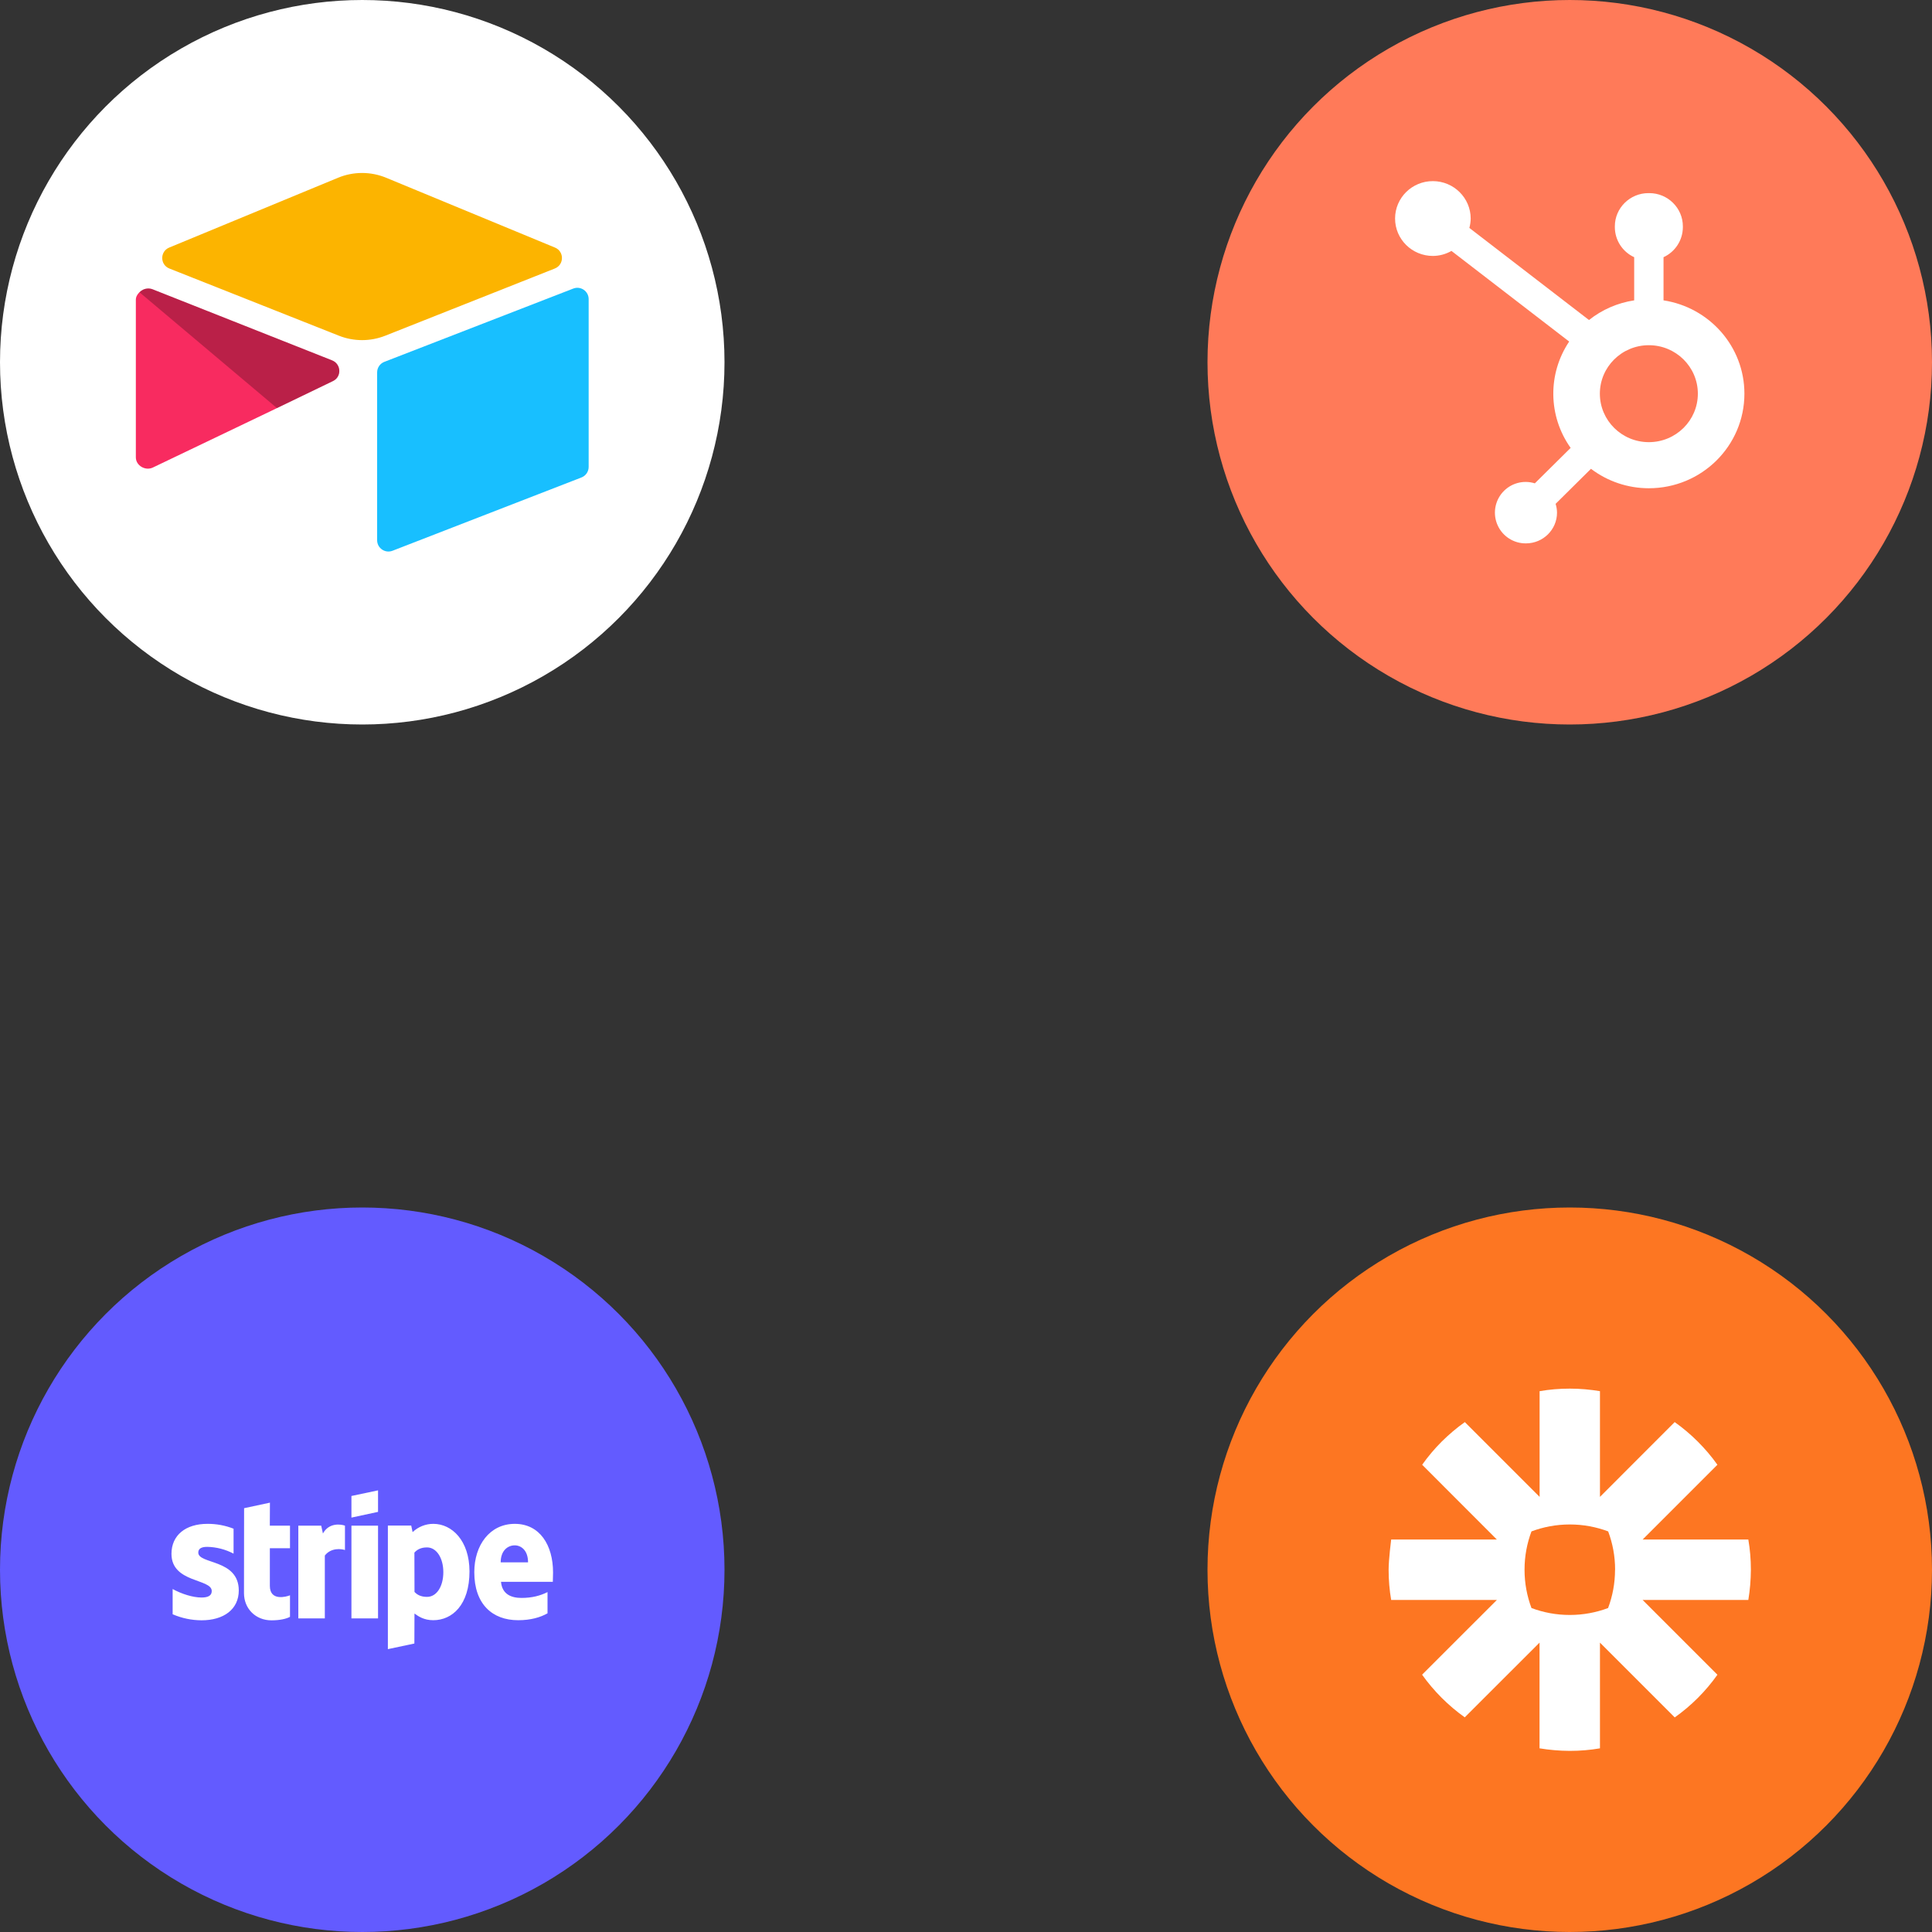
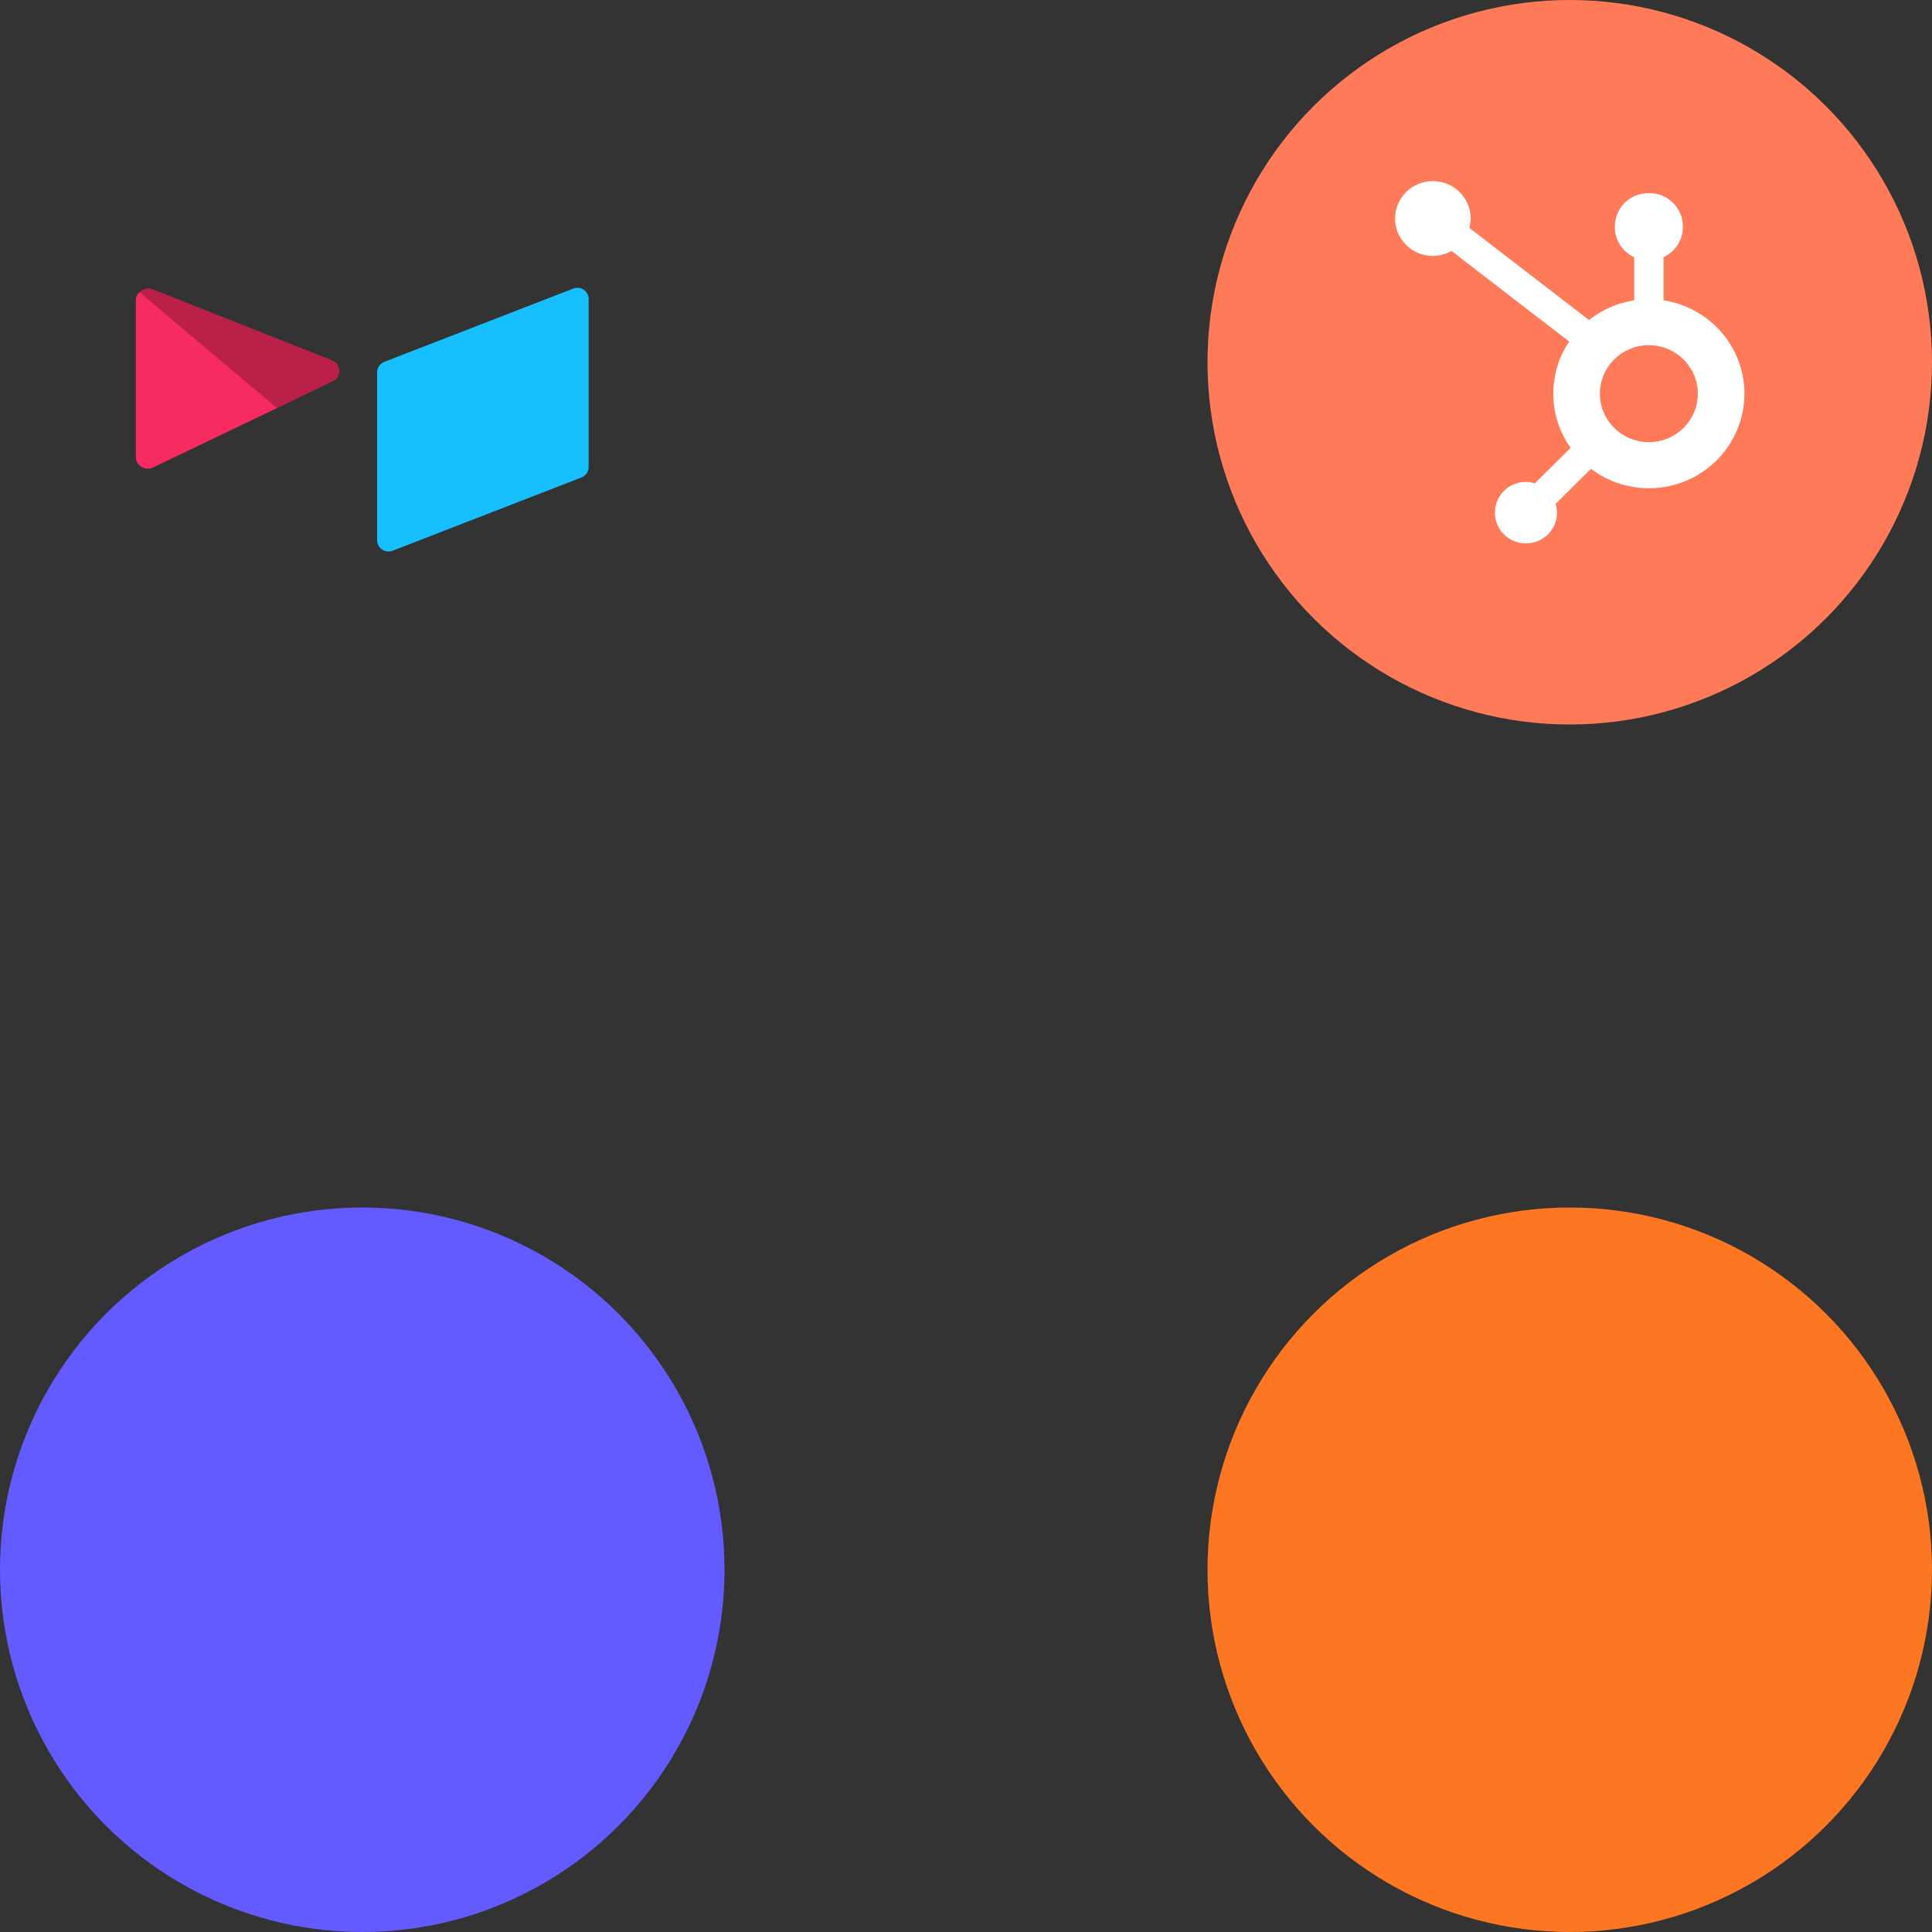
<svg xmlns="http://www.w3.org/2000/svg" width="800px" height="800px" viewBox="0 0 800 800" version="1.1">
  <rect x="0" y="0" width="800" height="800" fill="#333333" stroke="none" />
  <title>Artboard Copy 7</title>
  <g id="Artboard-Copy-7" stroke="none" stroke-width="1" fill="none" fill-rule="evenodd">
    <g id="Logo-Airtable" fill-rule="nonzero">
-       <circle id="Oval" fill="#FFFFFF" cx="150" cy="150" r="150" />
-       <path d="M139.976,73.604 L70.07,102.51 C66.183,104.118 66.223,109.637 70.135,111.186 L140.332,139.005 C146.499,141.449 153.368,141.449 159.536,139.005 L229.734,111.185 C233.645,109.637 233.687,104.119 229.797,102.511 L159.894,73.603 C153.516,70.966 146.352,70.966 139.975,73.603" id="Path" fill="#FCB400" />
      <path d="M156.162,154.195 L156.162,223.69 C156.162,226.995 159.498,229.259 162.572,228.041 L240.793,197.7 C242.578,196.993 243.75,195.268 243.75,193.349 L243.75,123.854 C243.75,120.549 240.415,118.286 237.34,119.504 L159.119,149.845 C157.334,150.553 156.162,152.277 156.162,154.196" id="Path" fill="#18BFFF" />
      <path d="M137.896,157.781 L114.682,168.982 L112.325,170.121 L63.321,193.585 C60.216,195.083 56.25,192.82 56.25,189.372 L56.25,124.146 C56.25,122.898 56.89,121.821 57.749,121.011 C58.101,120.66 58.5,120.361 58.936,120.121 C60.106,119.419 61.776,119.231 63.196,119.793 L137.506,149.217 C141.284,150.714 141.58,156.004 137.896,157.782" id="Path" fill="#F82B60" />
      <path d="M137.896,157.781 L114.682,168.982 L57.749,121.01 C58.101,120.66 58.5,120.36 58.936,120.121 C60.106,119.419 61.776,119.231 63.196,119.793 L137.506,149.217 C141.284,150.714 141.58,156.004 137.896,157.782" id="Path" fill-opacity="0.25" fill="#000000" />
    </g>
    <g id="Hubspot-icon" transform="translate(500, 0)">
      <circle id="Oval" fill="#FF7A59" fill-rule="nonzero" cx="150" cy="150" r="150" />
      <path d="M182.754,183.088 C171.554,183.088 162.469,174.103 162.469,163.017 C162.469,151.931 171.551,142.942 182.754,142.942 C193.957,142.942 203.045,151.928 203.045,163.017 C203.045,174.105 193.963,183.088 182.754,183.088 M188.83,124.371 L188.83,106.5 C193.681,104.278 196.804,99.446 196.837,94.11 L196.837,93.697 C196.837,86.145 190.591,79.969 182.965,79.969 L182.546,79.969 C174.929,79.969 168.674,86.147 168.674,93.697 L168.674,94.11 C168.708,99.445 171.831,104.277 176.681,106.5 L176.681,124.371 C169.84,125.403 163.389,128.21 157.972,132.513 L108.431,94.377 C108.777,93.122 108.963,91.829 108.984,90.527 C108.984,81.97 101.985,75.023 93.34,75 C84.694,74.977 77.681,81.911 77.672,90.472 C77.663,99.032 84.659,105.964 93.305,105.979 C96.013,105.967 98.671,105.251 101.019,103.901 L149.763,141.431 C140.784,154.805 141.025,172.342 150.369,185.464 L135.539,200.142 C130.745,198.639 125.516,200.099 122.193,203.867 C118.87,207.635 118.077,213.006 120.167,217.574 C122.258,222.142 126.842,225.052 131.865,225.001 C138.967,225.001 144.727,219.299 144.727,212.271 C144.714,211.035 144.516,209.809 144.141,208.632 L158.789,194.124 C165.685,199.351 174.101,202.177 182.754,202.172 C204.612,202.172 222.322,184.644 222.322,163.017 C222.322,143.44 207.785,127.274 188.827,124.371" id="Shape" fill="#FFFFFF" />
    </g>
    <g id="stripe-v2-svgrepo-com" transform="translate(0, 500)" fill-rule="nonzero">
      <circle id="Oval" fill="#635BFF" cx="150" cy="150" r="150" />
-       <path d="M229.005,151.099 C229.005,139.863 223.562,130.995 213.161,130.995 C202.761,130.995 196.395,139.86 196.395,151.011 C196.395,164.221 203.856,170.895 214.559,170.895 C219.782,170.895 223.731,169.723 226.717,168.041 L226.717,159.252 C223.731,160.743 220.31,161.666 215.965,161.666 C211.708,161.666 207.932,160.175 207.451,154.995 L228.914,154.995 C228.917,154.433 229.005,152.15 229.005,151.099 L229.005,151.099 Z M207.325,146.93 C207.325,141.97 210.354,139.898 213.12,139.898 C215.798,139.898 218.651,141.949 218.651,146.93 L207.325,146.93 Z M179.452,130.995 C176.25,130.983 173.168,132.21 170.851,134.42 L170.279,131.698 L160.611,131.698 L160.611,182.874 L171.583,180.548 L171.627,168.126 C173.206,169.269 175.532,170.892 179.396,170.892 C187.254,170.892 194.408,164.572 194.408,150.659 C194.373,137.93 187.131,130.995 179.452,130.995 Z M176.815,161.235 C174.226,161.235 172.69,160.312 171.636,159.185 L171.592,142.901 C172.734,141.63 174.313,140.751 176.815,140.751 C180.809,140.751 183.574,145.228 183.574,150.979 C183.577,156.847 180.855,161.235 176.818,161.235 L176.815,161.235 Z M145.523,128.405 L156.539,126.035 L156.539,117.126 L145.523,119.452 L145.523,128.405 Z M145.523,131.742 L156.539,131.742 L156.539,170.147 L145.523,170.147 L145.523,131.742 Z M133.717,134.988 L133.008,131.742 L123.533,131.742 L123.533,170.145 L134.505,170.145 L134.505,144.117 C137.095,140.736 141.483,141.352 142.843,141.835 L142.843,131.742 C141.442,131.215 136.307,130.248 133.717,134.988 L133.717,134.988 Z M111.771,122.218 L101.074,124.512 L101.03,159.668 C101.03,166.163 105.902,170.947 112.397,170.947 C115.995,170.947 118.629,170.288 120.079,169.5 L120.079,160.579 C118.676,161.15 111.741,163.169 111.741,156.674 L111.741,141.091 L120.079,141.091 L120.079,131.742 L111.727,131.742 L111.771,122.218 Z M82.102,142.89 C82.102,141.179 83.505,140.52 85.831,140.52 C89.628,140.599 93.354,141.561 96.715,143.329 L96.715,133.008 C93.253,131.644 89.561,130.961 85.84,130.995 C76.931,130.995 71.004,135.647 71.004,143.417 C71.004,155.531 87.683,153.601 87.683,158.821 C87.683,160.84 85.925,161.499 83.47,161.499 C79.828,161.499 75.173,160.008 71.487,157.983 L71.487,168.431 C75.271,170.068 79.347,170.919 83.47,170.933 C92.599,170.933 98.874,166.412 98.874,158.555 C98.824,145.479 82.102,147.806 82.102,142.89 L82.102,142.89 Z" id="Shape" fill="#FFFFFF" />
    </g>
    <g id="Zapier-icon" transform="translate(500, 500)" fill-rule="nonzero">
      <circle id="Oval" fill="#FD7622" cx="150" cy="150" r="150" />
-       <path d="M168.75,150.029 C168.75,155.596 167.725,160.928 165.879,165.85 C160.957,167.695 155.625,168.721 150.029,168.721 L149.971,168.721 C144.404,168.721 139.072,167.695 134.15,165.85 C132.305,160.928 131.279,155.596 131.279,150 L131.279,149.941 C131.279,144.375 132.305,139.043 134.15,134.121 C139.072,132.275 144.404,131.25 150,131.25 L150.059,131.25 C155.625,131.25 160.986,132.275 165.908,134.121 C167.754,139.043 168.779,144.375 168.779,149.941 L168.779,150.029 L168.75,150.029 Z M223.945,137.49 L180.176,137.49 L211.143,106.523 C208.711,103.096 205.986,99.902 203.027,96.943 C200.068,93.984 196.875,91.289 193.447,88.857 L162.51,119.824 L162.51,76.055 C158.467,75.381 154.307,75 150.059,75 L149.971,75 C145.723,75 141.562,75.352 137.52,76.055 L137.52,119.824 L106.553,88.857 C103.125,91.289 99.932,94.014 96.973,96.943 C94.014,99.902 91.318,103.096 88.887,106.523 L119.824,137.49 L76.055,137.49 C76.055,137.49 75,145.723 75,149.971 L75,150.029 C75,154.277 75.352,158.438 76.055,162.51 L119.824,162.51 L88.857,193.447 C93.721,200.273 99.697,206.25 106.523,211.113 L137.49,180.176 L137.49,223.945 C141.533,224.619 145.693,224.971 149.941,225 L150.059,225 C154.307,225 158.467,224.648 162.51,223.945 L162.51,180.176 L193.477,211.143 C196.904,208.711 200.098,206.016 203.057,203.057 C206.016,200.098 208.711,196.904 211.143,193.477 L180.176,162.51 L223.945,162.51 C224.619,158.467 224.971,154.307 225,150.059 L225,149.941 C225,145.693 224.648,141.562 223.945,137.49 Z" id="Shape" fill="#FFFFFF" />
    </g>
  </g>
</svg>